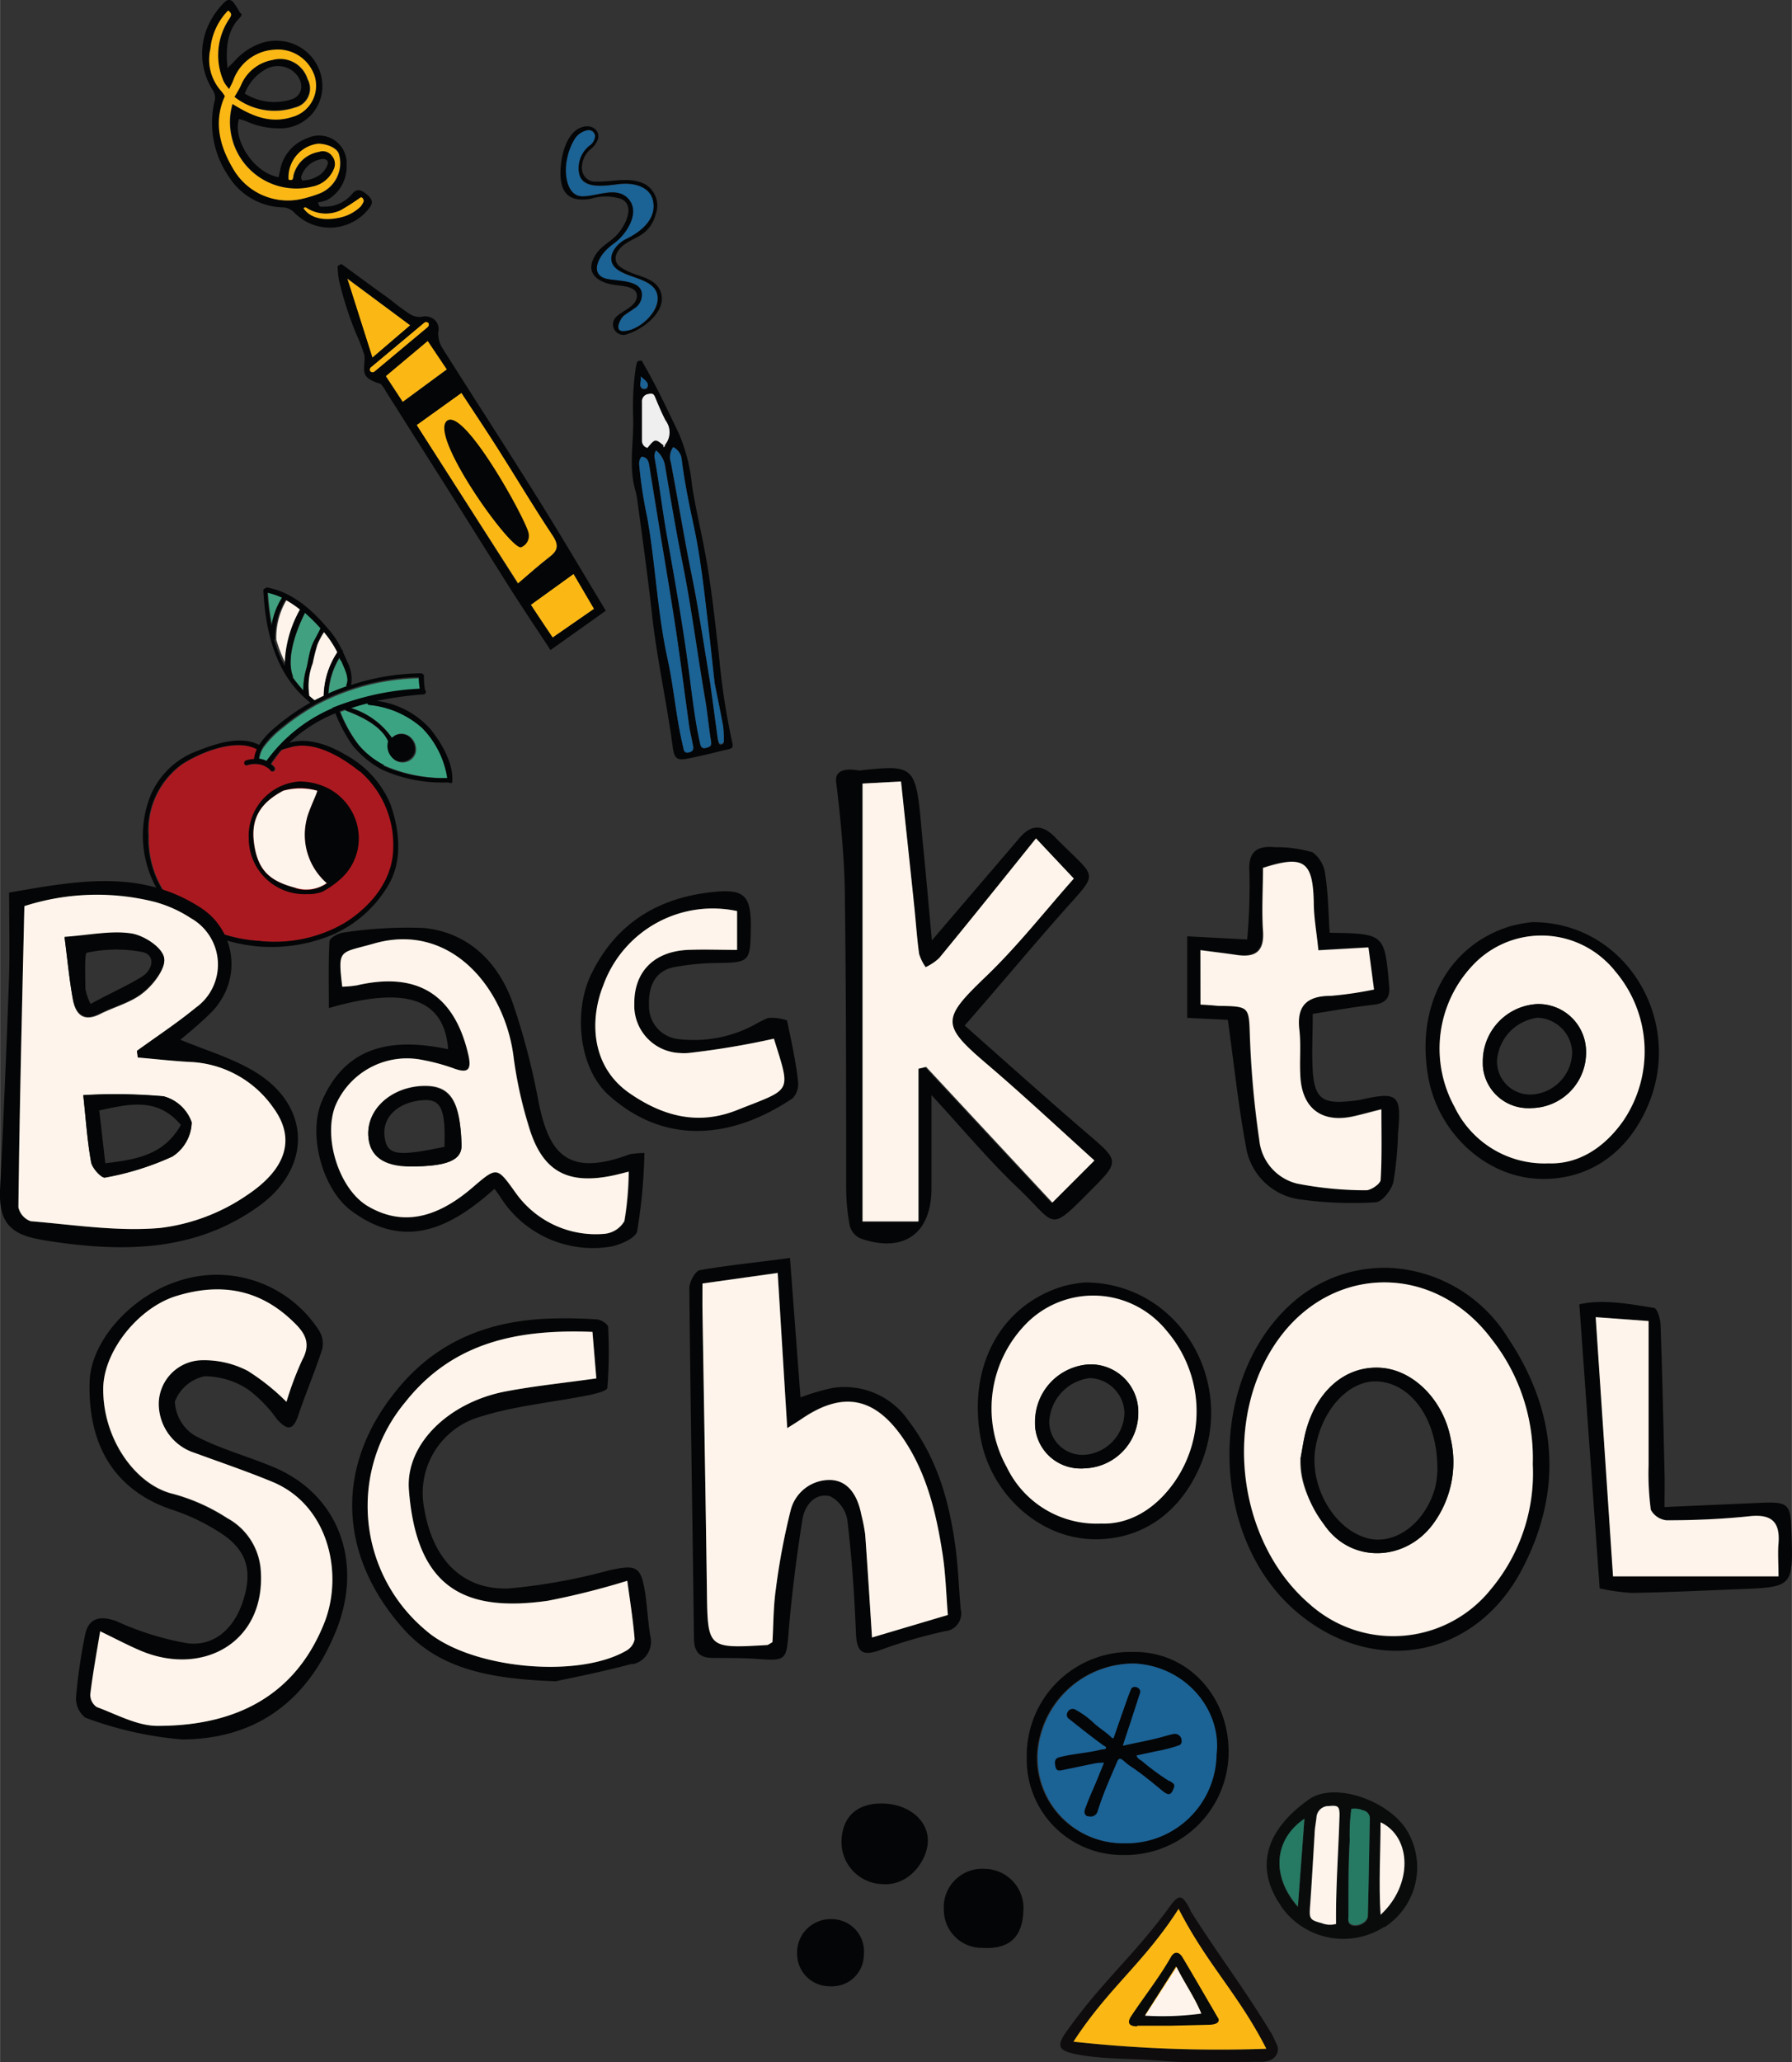
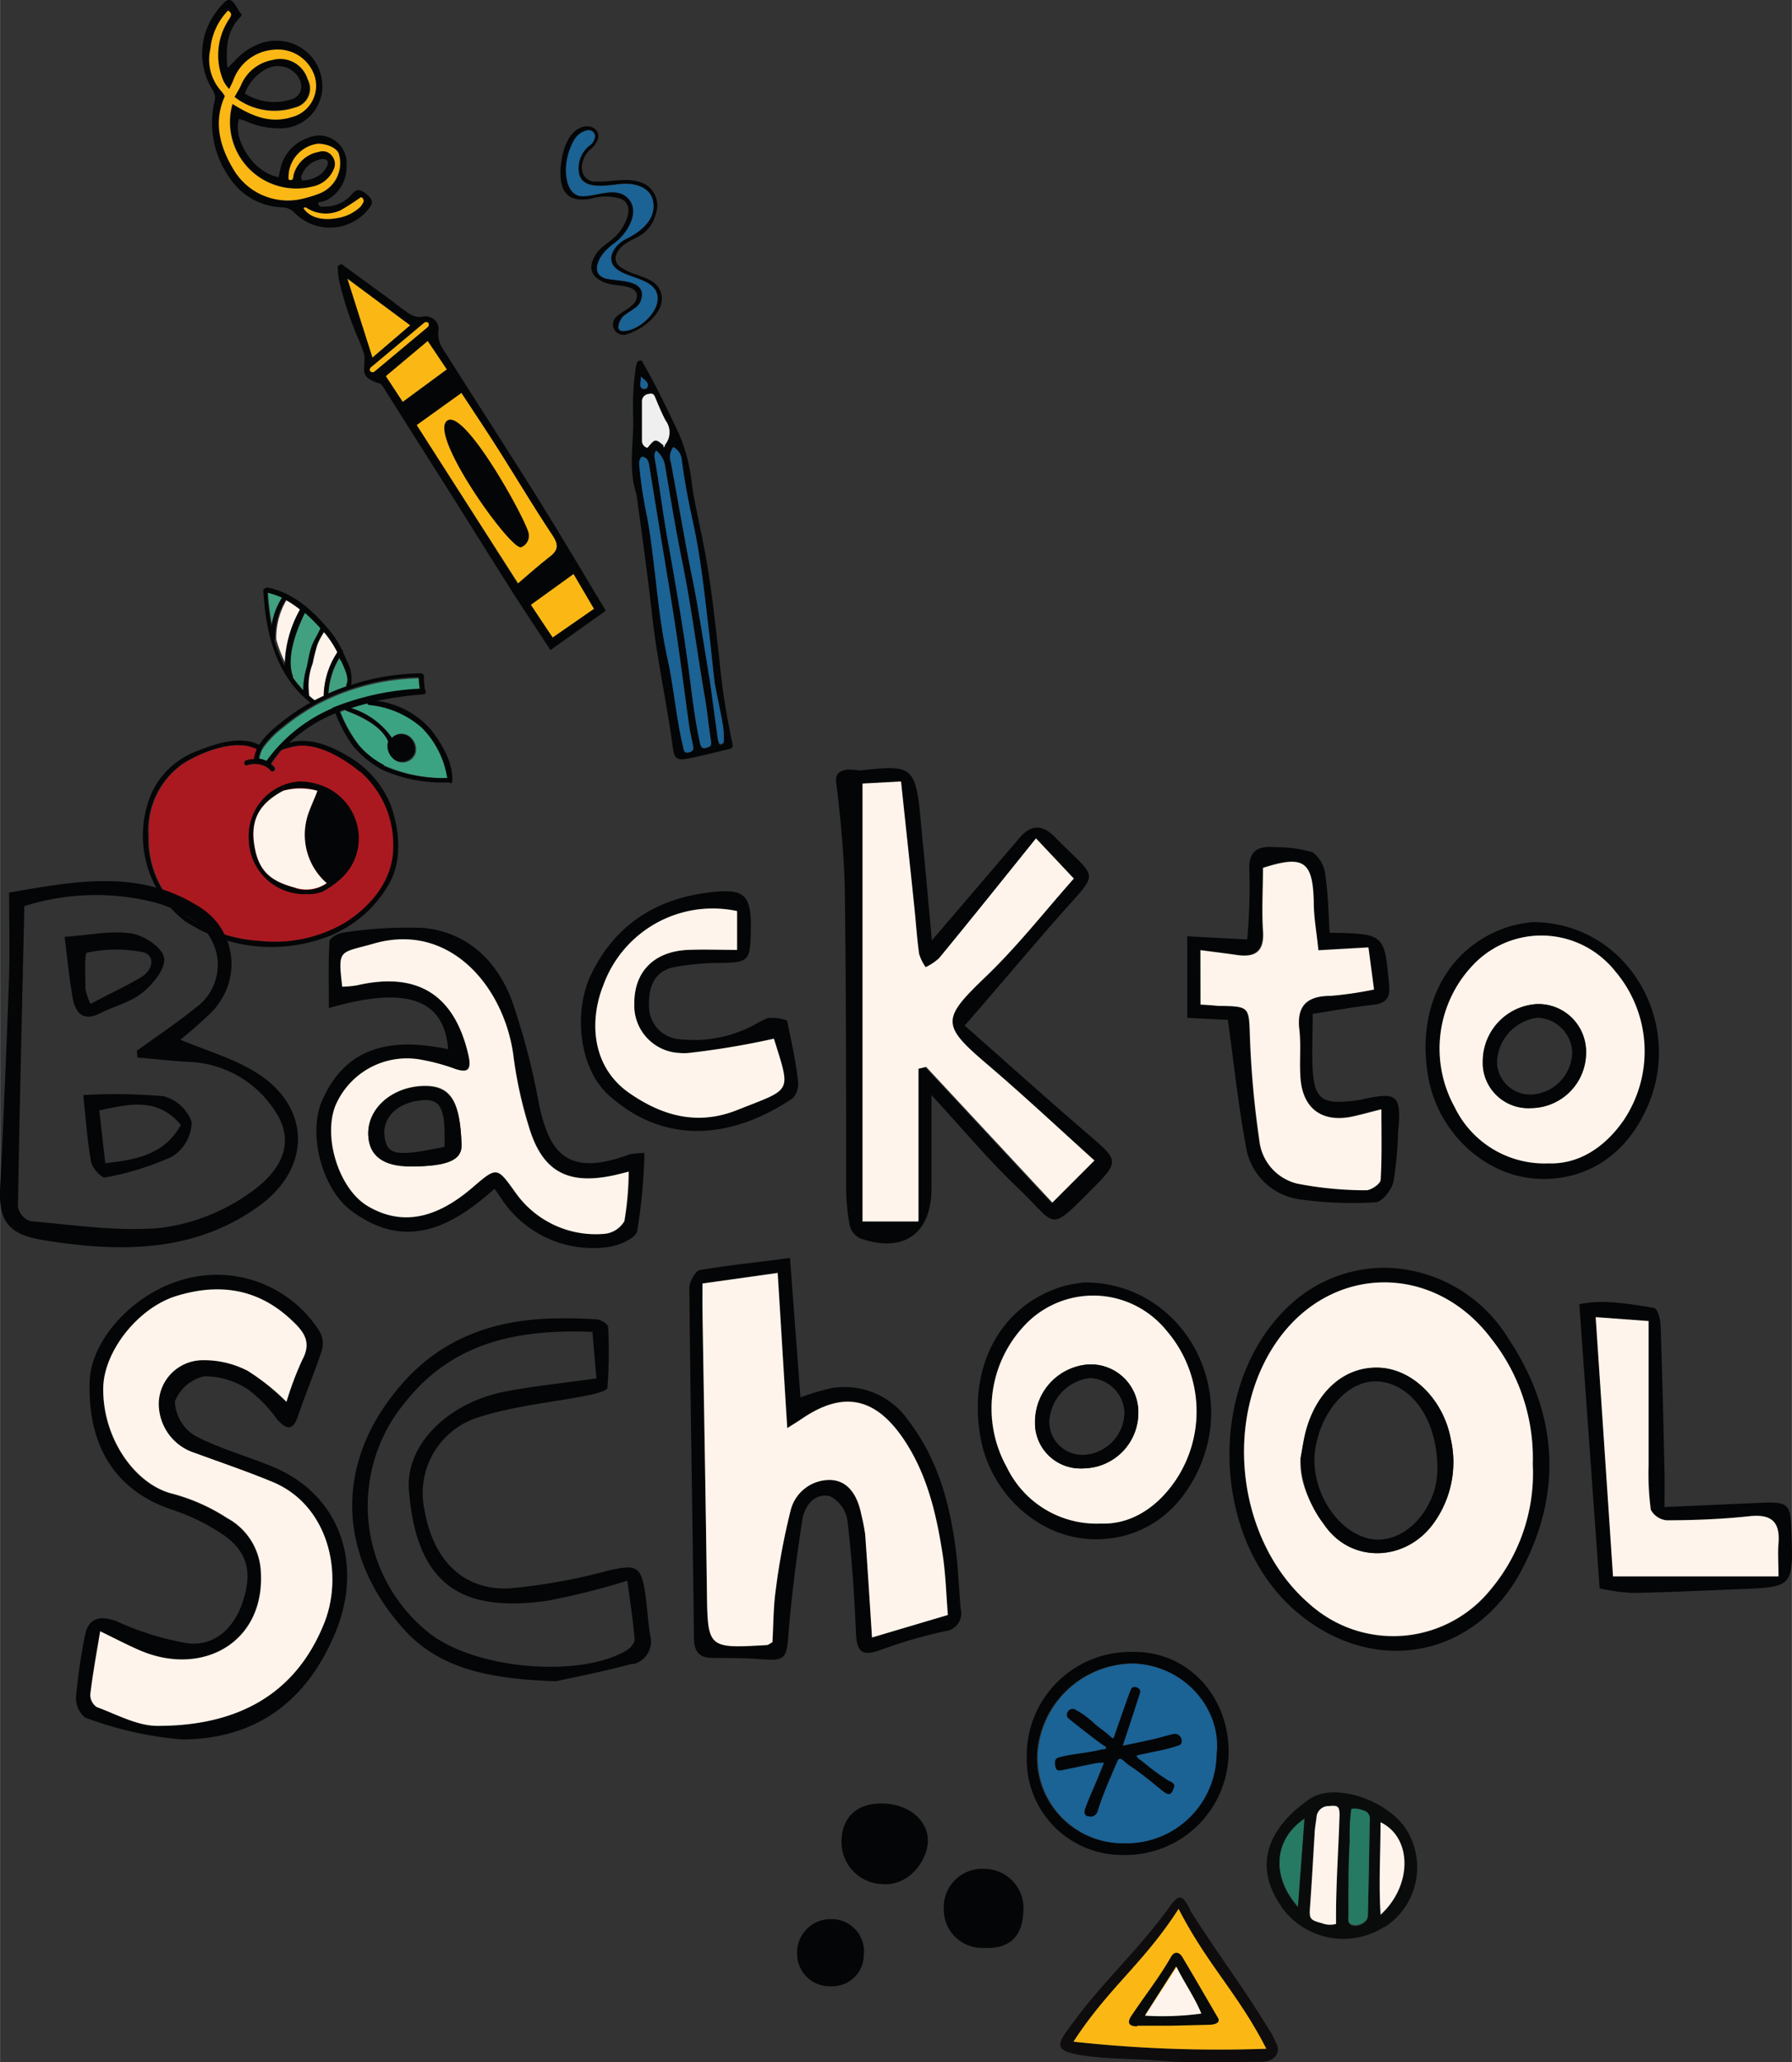
<svg xmlns="http://www.w3.org/2000/svg" width="60.1mm" height="69.15mm" viewBox="0 0 170.36 196.03">
  <rect x="0" y="0" width="170.36" height="196.03" fill="#333333" stroke="none" />
  <defs>
    <style>.cls-1{fill:#40a07f;}.cls-1,.cls-14,.cls-15,.cls-2,.cls-3,.cls-4,.cls-5,.cls-8{fill-rule:evenodd;}.cls-2,.cls-7{fill:#fef4eb;}.cls-3{fill:#ab1920;}.cls-4{fill:#3ca382;}.cls-5,.cls-6{fill:#040506;}.cls-8{fill:#1b6295;}.cls-9{fill:#0a0c0c;}.cls-10{fill:#267962;}.cls-11{fill:#0e0c0d;}.cls-12,.cls-15{fill:#fbb815;}.cls-13{fill:#080909;}.cls-14{fill:#efefef;}</style>
  </defs>
  <g id="Layer_2" data-name="Layer 2">
    <g id="Layer_1-2" data-name="Layer 1">
      <g id="Group_430" data-name="Group 430">
        <g id="Group_410" data-name="Group 410">
          <g id="Group_408" data-name="Group 408">
            <g id="Group_407" data-name="Group 407">
              <path id="Path_552" data-name="Path 552" class="cls-1" d="M32.44,62.81c0-.1-.09-.2-.14-.31a7.26,7.26,0,0,0-1.06,3.42c.57-.25,1.16-.48,1.75-.69A.18.18,0,0,1,33,65C33.21,64.35,32.68,63.44,32.44,62.81Z" />
              <path id="Path_553" data-name="Path 553" class="cls-1" d="M29,58.25c-.82,1.62-1.79,4.24-1.16,6a.17.17,0,0,1,0,.14,9.84,9.84,0,0,0,1,1.22,7.15,7.15,0,0,1,.32-2.2c.14-.63.24-1.28.44-1.89s.61-1.18.87-1.81A17.11,17.11,0,0,0,29,58.25Z" />
              <path id="Path_554" data-name="Path 554" class="cls-2" d="M30.18,61.26a18,18,0,0,0-.45,1.79,6.11,6.11,0,0,0-.34,3,.2.2,0,0,1,0,.11l.5.41s0,0,0,0c.29-.16.58-.3.87-.43A7.75,7.75,0,0,1,32.07,62a9.69,9.69,0,0,0-1.27-1.9A7.37,7.37,0,0,0,30.18,61.26Z" />
              <path id="Path_555" data-name="Path 555" class="cls-3" d="M34.25,73.32c-1.71-1.38-4.43-3-6.72-2.25a4.71,4.71,0,0,0-.73.22,12.13,12.13,0,0,0-1,1.34,1.83,1.83,0,0,1,.32.3c.19.23-.14.56-.33.33a1.51,1.51,0,0,0-.38-.33.22.22,0,0,1-.13-.08,2.28,2.28,0,0,0-1.72-.11c-.29.1-.4-.34-.13-.44a2.29,2.29,0,0,1,.78-.14,2.92,2.92,0,0,1,.26-.93c-2-1.09-5.39.3-7.1,1.4a7.73,7.73,0,0,0-3.21,6.84,9.37,9.37,0,0,0,3.06,7.2,13.54,13.54,0,0,0,7.43,2.77,13.2,13.2,0,0,0,8.11-1.67c2.54-1.57,4.73-4.1,4.69-7.24A9.25,9.25,0,0,0,34.25,73.32Z" />
              <path id="Path_556" data-name="Path 556" class="cls-4" d="M35.12,67a.17.17,0,0,1-.17-.15q-.78.19-1.56.45a7.41,7.41,0,0,1,3.88,2.83A1,1,0,0,1,37.4,70a1.15,1.15,0,0,1,.47-.23,1.3,1.3,0,0,1,1,.18,1.55,1.55,0,0,1,.66,1.59,1.3,1.3,0,0,1-1.61.89.92.92,0,0,1-.23-.09,1.58,1.58,0,0,1-.7-1.79v0c-.7-1.49-2.59-2.41-4-2.94a.22.22,0,0,1-.12-.11c-.17.06-.34.11-.5.18a13,13,0,0,0,1.77,3.17,8,8,0,0,0,2.45,1.94,14.28,14.28,0,0,0,6,1.16,8.6,8.6,0,0,0-2.42-4.79A8.89,8.89,0,0,0,35.12,67Z" />
              <path id="Path_557" data-name="Path 557" class="cls-4" d="M25.37,72.4a15,15,0,0,1,6.26-5,25.23,25.23,0,0,1,8.31-1.82,8,8,0,0,1-.1-1.1,21.75,21.75,0,0,0-9.61,2.46,21.82,21.82,0,0,0-3.4,2.3,9.27,9.27,0,0,0-1.68,1.69,2.52,2.52,0,0,0-.4.76,5.23,5.23,0,0,0-.12.54A2.33,2.33,0,0,1,25.37,72.4Z" />
              <path id="Path_558" data-name="Path 558" class="cls-1" d="M26.84,56.81a7.05,7.05,0,0,0-1.36-.47,23.48,23.48,0,0,0,.39,3.13A7.05,7.05,0,0,1,26.84,56.81Z" />
              <path id="Path_559" data-name="Path 559" class="cls-2" d="M27.26,57a7,7,0,0,0-1,3.66.19.19,0,0,1,0,.12,12.64,12.64,0,0,0,1,2.51,11.14,11.14,0,0,1,1.45-5.37A10.57,10.57,0,0,0,27.26,57Z" />
            </g>
            <path id="Path_560" data-name="Path 560" class="cls-5" d="M40.92,69.31a8.2,8.2,0,0,0-5.11-2.69A35.35,35.35,0,0,1,40.26,66a.23.23,0,0,0,.22-.26.19.19,0,0,0-.08-.16,7.23,7.23,0,0,1-.1-1.31.19.19,0,0,0-.1-.19A.23.23,0,0,0,40,64a21.93,21.93,0,0,0-6.62,1.11A3.57,3.57,0,0,0,33,62.89c-.12-.3-.26-.61-.4-.91a.22.22,0,0,0-.11-.23,8.15,8.15,0,0,0-1.05-1.68c-1.56-1.9-3.5-3.74-6-4.22a.23.23,0,0,0-.23.08.2.2,0,0,0-.18.22c.22,4,1.19,8.06,4.47,10.64A21.45,21.45,0,0,0,26,69.27a6.94,6.94,0,0,0-1.37,1.54c-1.72-.93-4.15-.12-5.8.54a7.73,7.73,0,0,0-4.5,4.2,10.28,10.28,0,0,0,3.24,12,15,15,0,0,0,13.86,1.37,11.43,11.43,0,0,0,5.66-5.1c1.19-2.3.84-5.11,0-7.44a9.56,9.56,0,0,0-4.26-4.64c-1.54-.92-3.57-1.68-5.35-1.13a14.29,14.29,0,0,1,4.42-2.82s0,0,0,.06a14.6,14.6,0,0,0,1.61,3,9.39,9.39,0,0,0,2.79,2.3,13.83,13.83,0,0,0,6.28,1.22l.08,0a.23.23,0,0,0,.33,0,.21.21,0,0,0,0-.12C43.12,72.54,41.92,70.54,40.92,69.31Zm-8.48-6.5c.24.63.77,1.54.51,2.21a.19.19,0,0,0,0,.21c-.6.21-1.19.44-1.75.69a7,7,0,0,1,1.06-3.42c0,.11.09.21.13.31Zm-7-6.47a7.05,7.05,0,0,1,1.36.47,7,7,0,0,0-1,2.66,23.48,23.48,0,0,1-.39-3.13Zm.7,4.45a.16.16,0,0,0,0-.12,6.93,6.93,0,0,1,1-3.65,9.65,9.65,0,0,1,1.37.92,11.14,11.14,0,0,0-1.45,5.37,12.64,12.64,0,0,1-1-2.51Zm2.67,4.82a10.09,10.09,0,0,1-1-1.23.15.15,0,0,0,0-.13c-.63-1.76.34-4.38,1.17-6a17.11,17.11,0,0,1,1.48,1.47c-.26.63-.65,1.15-.87,1.81s-.29,1.26-.43,1.89a7.47,7.47,0,0,0-.33,2.2Zm.55.52a.25.25,0,0,0,0-.12,6.09,6.09,0,0,1,.34-3,18,18,0,0,1,.45-1.79,6.69,6.69,0,0,1,.63-1.18A10.11,10.11,0,0,1,32.07,62a7.66,7.66,0,0,0-1.28,4.15l-.88.43s0,0,0,0l-.5-.42Zm4.85,7.19a9.23,9.23,0,0,1,3.17,7.2c0,3.14-2.14,5.67-4.68,7.24a13.23,13.23,0,0,1-8.12,1.67,13.57,13.57,0,0,1-7.43-2.77,9.37,9.37,0,0,1-3.06-7.2,7.75,7.75,0,0,1,3.22-6.84c1.71-1.1,5.07-2.49,7.1-1.4a3,3,0,0,0-.27.93,2.23,2.23,0,0,0-.77.14c-.28.1-.16.55.12.44a2.28,2.28,0,0,1,1.72.11.26.26,0,0,0,.13.08,1.55,1.55,0,0,1,.39.33c.18.24.51-.1.32-.32a1.57,1.57,0,0,0-.32-.31,11.07,11.07,0,0,1,1-1.33,4.4,4.4,0,0,1,.73-.22c2.28-.78,5,.87,6.71,2.25Zm-2.62-6a15,15,0,0,0-6.26,5,2.68,2.68,0,0,0-.73-.22,2.53,2.53,0,0,1,.12-.53,2.29,2.29,0,0,1,.39-.76,9,9,0,0,1,1.68-1.69,22.3,22.3,0,0,1,3.4-2.3,21.75,21.75,0,0,1,9.61-2.46,8.18,8.18,0,0,0,.1,1.1,25.28,25.28,0,0,0-8.31,1.82Zm4.9,5.39a8,8,0,0,1-2.45-1.94,13,13,0,0,1-1.77-3.17c.16-.07.33-.12.5-.18a.22.22,0,0,0,.12.11c1.45.53,3.35,1.45,4,2.94v0a1.58,1.58,0,0,0,.7,1.79,1.31,1.31,0,0,0,1.75-.57,1.09,1.09,0,0,0,.09-.23A1.55,1.55,0,0,0,38.84,70a1.3,1.3,0,0,0-1-.18,1.15,1.15,0,0,0-.47.23,1,1,0,0,0-.13.09,7.41,7.41,0,0,0-3.88-2.83q.78-.26,1.56-.45a.17.17,0,0,0,.17.15,8.89,8.89,0,0,1,5,2.16,8.66,8.66,0,0,1,2.42,4.79,14.17,14.17,0,0,1-6.06-1.16Z" />
          </g>
          <g id="Group_409" data-name="Group 409">
            <path id="Path_561" data-name="Path 561" class="cls-6" d="M34,78.64A5.41,5.41,0,0,0,31.32,75a6.11,6.11,0,0,0-2.87-.72,5.19,5.19,0,0,0-4.8,5.57s0,.09,0,.14a5.31,5.31,0,0,0,5.59,5l.3,0a4,4,0,0,0,1.09-.22,8.58,8.58,0,0,0,1.82-1.29A5.16,5.16,0,0,0,34,78.65m-5.92,5.74c-2.42-.64-3.6-1.61-3.95-4.31-.32-2.52.86-3.89,2.79-4.92a5.28,5.28,0,0,1,3.22,0c.1,0-.83,1.89-1,2.71a6.13,6.13,0,0,0,1.92,6.09,3.38,3.38,0,0,1-3,.47" />
            <path id="Path_562" data-name="Path 562" class="cls-7" d="M31.09,83.92a3.41,3.41,0,0,1-3,.47c-2.42-.64-3.6-1.62-3.95-4.31-.32-2.52.86-3.89,2.79-4.92a6.28,6.28,0,0,1,3.22,0c.06.1-.83,1.89-1,2.71a6.11,6.11,0,0,0,1.92,6.09" />
          </g>
        </g>
        <g id="Group_411" data-name="Group 411">
          <path id="Path_563" data-name="Path 563" class="cls-5" d="M52.83,159.81c-6.31-.22-11.06-1.18-14.45-4.95-6.28-7-6.74-15.83-.14-23.35,3.61-4.12,8.28-5.9,13.63-6.16a43.42,43.42,0,0,1,4.84.06c.4,0,1.08.45,1.1.72a44.58,44.58,0,0,1-.07,5.78c0,.29-1.12.57-1.76.7-3.47.7-7,1-10.41,2.08a7.54,7.54,0,0,0-5.24,8.72c.79,4.76,3.58,7.73,8,7.58a54.92,54.92,0,0,0,9.6-1.73c2.61-.57,3-.38,3.41,2.2.19,1.34.26,2.69.47,4a2.2,2.2,0,0,1-1.54,2.7l-.22,0C57.19,158.93,54.35,159.48,52.83,159.81Zm3.49-33.21c-7-.27-13.22.91-17.79,6.67a15.41,15.41,0,0,0,1.92,21.67c4.15,3.66,14.44,4.68,19.11,1.94.36-.21.8-.73.77-1.07-.15-1.83-.44-3.65-.69-5.56a70.23,70.23,0,0,1-7.56,1.9c-7.91,1.12-12.49-1.19-13.21-10.53-.34-4.38,3.84-8.37,9.3-9.38,2.77-.52,5.58-.8,8.53-1.22-.13-1.46-.25-2.87-.38-4.42Z" />
-           <path id="Path_564" data-name="Path 564" class="cls-2" d="M56.32,126.6c.13,1.55.25,3,.37,4.42-2.94.42-5.76.7-8.52,1.22-5.46,1-9.64,5-9.3,9.38.72,9.35,5.3,11.66,13.2,10.54a72.67,72.67,0,0,0,7.56-1.9c.26,1.9.55,3.72.7,5.55a1.59,1.59,0,0,1-.77,1.08c-4.68,2.73-15,1.71-19.12-1.95a15.4,15.4,0,0,1-1.91-21.67C43.09,127.51,49.32,126.33,56.32,126.6Z" />
        </g>
        <g id="Group_412" data-name="Group 412">
          <path id="Path_565" data-name="Path 565" class="cls-5" d="M132.18,120.52a14,14,0,0,1,11.18,6.65c4.68,7,5.28,14.5,1.34,22-4.5,8.59-14.34,10.25-21.62,3.88-8-7-8.31-21.57-.6-28.86A13.2,13.2,0,0,1,132.18,120.52Zm13.54,18.65a18.26,18.26,0,0,0-3.94-11.89c-5.38-7.18-15-7.17-20.22,0-5.41,7.45-4,19.32,3,25.27a11.89,11.89,0,0,0,16.8-1l.35-.42A17.18,17.18,0,0,0,145.72,139.17Z" />
          <path id="Path_566" data-name="Path 566" class="cls-2" d="M145.72,139.17a17.18,17.18,0,0,1-4,11.91A11.9,11.9,0,0,1,125,152.89a4.82,4.82,0,0,1-.43-.36c-7-5.95-8.41-17.82-3-25.27,5.19-7.15,14.84-7.16,20.22,0A18.26,18.26,0,0,1,145.72,139.17Zm-22.07-.59c-.18,2.37,1,4.55,2.25,6.35,2.53,3.7,7.71,3.53,10.37-.11a9.91,9.91,0,0,0,1.64-8.1c-.7-3.66-3.56-6.57-6.77-6.72s-5.88,2.1-6.95,5.87C123.94,136.75,123.83,137.67,123.65,138.58Z" />
          <path id="Path_567" data-name="Path 567" class="cls-5" d="M123.65,138.58c.17-.9.29-1.82.54-2.7,1.07-3.77,3.75-6,6.94-5.87s6.08,3.06,6.78,6.71a9.9,9.9,0,0,1-1.64,8.1c-2.66,3.65-7.84,3.82-10.37.12A10.63,10.63,0,0,1,123.65,138.58Zm13,1c0-4.71-2.5-8.07-5.65-8.27-2.68-.17-5.28,2.58-5.93,6.25s1.76,7.86,5,8.67c2.57.64,5.4-1.43,6.35-4.76a8.58,8.58,0,0,0,.24-1.89Z" />
        </g>
        <g id="Group_413" data-name="Group 413">
          <path id="Path_568" data-name="Path 568" class="cls-5" d="M.86,84.84c6.36-1.09,12.53-2.31,18.3,1.5a6.36,6.36,0,0,1,1.77,8.83,6.09,6.09,0,0,1-.79,1c-1,1-2.19,2-3,2.66,2.39,1,5,1.75,7.21,3.12,5.22,3.25,5.27,9.06.29,12.67s-10.56,4.3-16.45,3.78c-1.55-.14-3.11-.34-4.65-.63C.74,117.21-.13,115.9,0,113q.48-9.7.83-19.43C.94,90.75.86,87.9.86,84.84Zm1.45,1.29c-.22,9.62-.46,19.12-.61,28.62a1.83,1.83,0,0,0,1.18,1.33c4.1.34,8.26,1,12.32.64a18.59,18.59,0,0,0,8.23-3.11c3.79-2.52,4.61-5.4,2.54-8.26A10.16,10.16,0,0,0,18,100.94c-1.65-.09-3.29-.28-4.93-.42L13,99.88c1.87-1.36,3.81-2.64,5.6-4.1a5,5,0,0,0,1.15-7,5,5,0,0,0-1.61-1.45,11.93,11.93,0,0,0-3.47-1.56A22.52,22.52,0,0,0,2.31,86.13Z" />
-           <path id="Path_569" data-name="Path 569" class="cls-2" d="M2.31,86.13a22.52,22.52,0,0,1,12.37-.41,12,12,0,0,1,3.47,1.56,5.06,5.06,0,0,1,1.91,6.89,5,5,0,0,1-1.45,1.61c-1.79,1.47-3.73,2.74-5.6,4.1,0,.21.06.43.08.64,1.65.14,3.29.33,4.93.42a10.17,10.17,0,0,1,8,4.41c2.07,2.86,1.25,5.74-2.55,8.26a18.5,18.5,0,0,1-8.23,3.11c-4.06.36-8.21-.3-12.32-.64a1.81,1.81,0,0,1-1.17-1.33C1.85,105.25,2.09,95.75,2.31,86.13Zm5.6,18c.25,2.32.38,4.35.74,6.35.1.58,1,1.54,1.33,1.46a26.53,26.53,0,0,0,6.4-2,4,4,0,0,0,1.84-3.24,3.91,3.91,0,0,0-2.69-2.48,52.38,52.38,0,0,0-7.62-.11Zm-1.78-15c.29,2.25.46,4.08.79,5.88.26,1.41,1,2.18,2.58,1.39,1.38-.7,3-1.1,4.15-2.06,1-.79,2.16-2.39,1.93-3.29s-1.95-2.08-3.15-2.25c-1.89-.28-3.89.16-6.3.33Z" />
          <path id="Path_570" data-name="Path 570" class="cls-5" d="M7.91,104.09a52.53,52.53,0,0,1,7.63.11,3.88,3.88,0,0,1,2.68,2.48,4,4,0,0,1-1.83,3.24,26.53,26.53,0,0,1-6.4,2c-.34.08-1.22-.89-1.33-1.46C8.29,108.44,8.16,106.41,7.91,104.09ZM10,110.57c2.93-.34,5.58-.78,7.19-3.64-2.22-2.65-4.9-2-7.76-1.38.18,1.59.36,3.12.57,5Z" />
          <path id="Path_571" data-name="Path 571" class="cls-5" d="M6.13,89.05c2.41-.17,4.41-.61,6.31-.33,1.19.17,2.89,1.26,3.14,2.25s-1,2.5-1.93,3.29c-1.16,1-2.77,1.36-4.15,2.06-1.57.8-2.32,0-2.58-1.39C6.59,93.13,6.42,91.3,6.13,89.05ZM8.6,95.43c1.82-1,3.43-1.69,4.91-2.61,1-.64,1.3-2,.06-2.32a13.24,13.24,0,0,0-5.32.06c-.24,0-.14,2.23-.14,3.43A6.12,6.12,0,0,0,8.6,95.43Z" />
        </g>
        <g id="Group_414" data-name="Group 414">
          <path id="Path_572" data-name="Path 572" class="cls-5" d="M61.26,109.6a51.32,51.32,0,0,1-.69,7.43c-.16.71-1.86,1.43-2.9,1.52a10.4,10.4,0,0,1-10-4.6A11.4,11.4,0,0,0,47,113c-4.07,3.66-8.43,5.9-13.55,2.13-2.78-2-4.23-7.27-2.85-10.47,2.34-5.41,6.87-6,12-4.93-.37-4.76-3.93-6.06-11.34-3.91,0-2.21-.06-4.28.06-6.34,0-.32.85-.79,1.34-.84a40.06,40.06,0,0,1,7.66-.43c4.22.44,7,3.24,8.38,7a67.11,67.11,0,0,1,2.52,9.65c.93,4.4,2.45,7.19,8.63,4.86A8.23,8.23,0,0,1,61.26,109.6ZM32.53,93.79a10.71,10.71,0,0,0,1.38-.12c5.72-1.35,9.24.85,10.58,6.54.36,1.52,0,1.87-1.47,1.31a19.08,19.08,0,0,0-2.88-.76,7.39,7.39,0,0,0-8.31,4.43c-1.14,3.09.44,7.89,3.12,9.47,3.16,1.86,6.4,1.29,9.92-1.75,2.36-2,2.34-2,4.11.45a9.37,9.37,0,0,0,8.53,3.92,2.47,2.47,0,0,0,1.89-1.22,30.75,30.75,0,0,0,.42-4.7c-.6.15-1.06.28-1.53.38-4.41.91-6.79-.45-8-4.75a40.41,40.41,0,0,1-1.45-6.43c-.78-6.62-6-13-13.29-10.86-3.26.93-3.41.44-3,4.09Z" />
          <path id="Path_573" data-name="Path 573" class="cls-2" d="M32.53,93.79c-.43-3.66-.29-3.16,3-4.1,7.3-2.1,12.51,4.24,13.3,10.86A39.66,39.66,0,0,0,50.24,107c1.26,4.3,3.64,5.65,8,4.74.47-.1.93-.22,1.52-.37a29.63,29.63,0,0,1-.41,4.7,2.45,2.45,0,0,1-1.9,1.21A9.33,9.33,0,0,1,49,113.35c-1.77-2.47-1.75-2.48-4.12-.44-3.51,3-6.75,3.6-9.91,1.74-2.68-1.57-4.26-6.38-3.12-9.47a7.39,7.39,0,0,1,8.31-4.43,19.11,19.11,0,0,1,2.88.77c1.45.55,1.83.21,1.47-1.32q-2-8.53-10.59-6.54A10.42,10.42,0,0,1,32.53,93.79ZM39,110.87c3.55,0,4.93-.6,4.88-2.09-.14-4.18-1.06-5.61-3.57-5.57-3,.06-5.38,2.11-5.3,4.62.06,2,1.43,3,4,3Z" />
          <path id="Path_574" data-name="Path 574" class="cls-5" d="M39,110.88c-2.56,0-3.93-1-4-3-.08-2.51,2.28-4.57,5.31-4.62,2.5,0,3.42,1.39,3.56,5.56C43.93,110.28,42.54,110.87,39,110.88ZM42.25,109c.12-3.58-.33-4.53-2-4.43-2.37.15-3.93,1.59-3.7,3.44s1.2,1.93,5.72,1Z" />
        </g>
        <g id="Group_415" data-name="Group 415">
          <path id="Path_575" data-name="Path 575" class="cls-5" d="M74.82,97A4.18,4.18,0,0,0,73,96.77c-.31.13-.61.27-.89.42a12.16,12.16,0,0,1-7.6,1.58,3.12,3.12,0,0,1-2.81-3.22c-.07-1.64.47-3.33,2.55-3.65a24.13,24.13,0,0,1,3.59-.36c3.49-.05,3.49,0,3.54-3.53,0-2.79-.6-3.48-3.28-3.25-5.46.47-9.64,3-12,8.06-1.58,3.49-1.05,8.78,1.8,11.31,5.6,5,12.09,3.88,17.46.26a2,2,0,0,0,.5-1.65C75.66,100.92,75.26,99.1,74.82,97Zm-4.73,8.48C66.32,107,63,106,59.84,103.88c-3.8-2.63-3.72-7.18-2.5-10.21A11.08,11.08,0,0,1,70.08,86.6v3.69c-1.58,0-3.12-.06-4.66,0-3.24.14-5.13,2.07-5.12,5.1a4.52,4.52,0,0,0,4.31,4.7,4.73,4.73,0,0,0,.84,0,77.45,77.45,0,0,0,8.13-1.36C75.22,104,75.31,103.4,70.09,105.49Z" />
          <path id="Path_576" data-name="Path 576" class="cls-2" d="M70.07,86.6v3.69c-1.57,0-3.12-.06-4.66,0-3.23.14-5.13,2.07-5.11,5.1a4.51,4.51,0,0,0,4.31,4.7,4.73,4.73,0,0,0,.84,0,76.84,76.84,0,0,0,8.12-1.36c1.64,5.25,1.74,4.7-3.48,6.78-3.78,1.51-7.13.56-10.25-1.6-3.8-2.64-3.72-7.18-2.5-10.22A11.06,11.06,0,0,1,70.07,86.6Z" />
        </g>
        <g id="Group_416" data-name="Group 416">
          <path id="Path_577" data-name="Path 577" class="cls-5" d="M88.59,89.39l8.34-9.75c1.15-1.35,2.24-1.25,3.43,0,4,4.08,4.25,3,.51,7.23-3.05,3.46-6,7-9.16,10.61,4.06,3.59,8,7.13,12,10.56,2.63,2.25,2.66,2.43.17,4.93-4.3,4.32-3.33,3.53-7.16-.1-2.73-2.59-5.15-5.51-8.17-8.78,0,3.37,0,6.12,0,8.86,0,4.34-2.66,6.2-6.77,4.76a1.85,1.85,0,0,1-1-1.22,20,20,0,0,1-.34-3.62c0-9.17,0-18.34-.12-27.51,0-3.28-.42-7.79-.83-11-.21-1.69,2.11-1.11,2.18-1.12,5.42-.57,5.41-.57,6,6.31C88,82.71,88.27,85.94,88.59,89.39Zm9.9-9.7c-3.18,4-6.17,7.69-9.19,11.39a5.23,5.23,0,0,1-1.28.86,4.34,4.34,0,0,1-.66-1.26c-.22-1.55-.32-3.12-.48-4.68-.4-3.88-.82-7.76-1.24-11.72l-3.66.2v41.66h5.25V101.62l.73-.17,12,12.9,4-4c-3.37-3-6.74-6.2-10.26-9.2-4.33-3.68-4.25-4.28-.08-8.26,3-2.89,5.62-6.23,8.38-9.33Z" />
          <path id="Path_578" data-name="Path 578" class="cls-2" d="M98.49,79.69l3.6,3.82c-2.76,3.11-5.36,6.44-8.38,9.33-4.17,4-4.25,4.58.08,8.27,3.52,3,6.89,6.16,10.26,9.2l-4,4-12-12.9-.73.17v14.52H82V74.48l3.66-.2c.42,4,.84,7.84,1.24,11.72.17,1.55.26,3.12.48,4.67A4.22,4.22,0,0,0,88,91.93a5,5,0,0,0,1.28-.86C92.32,87.38,95.3,83.65,98.49,79.69Z" />
        </g>
        <g id="Group_417" data-name="Group 417">
          <path id="Path_579" data-name="Path 579" class="cls-5" d="M116.73,96.94l-3.86-.19V89l5.7.3a56.87,56.87,0,0,0,.21-6.4c-.14-2,.75-2.53,2.46-2.37a11.91,11.91,0,0,1,3.56.49A3.06,3.06,0,0,1,126,83.22c.28,1.8.29,3.64.41,5.44,5.24.09,5.23.09,5.66,5.12.1,1.22-.48,1.62-1.6,1.74-1.88.21-3.74.55-5.67.85,0,2-.1,3.7,0,5.4.17,2.61.93,3.18,3.51,2.9a9.48,9.48,0,0,0,1.07-.14c3.52-.8,3.88-.47,3.53,3.16a33.1,33.1,0,0,1-.44,4.66c-.18.77-1.06,1.89-1.69,1.93a35.84,35.84,0,0,1-7-.25,6,6,0,0,1-5.34-5.12C117.71,105,117.31,101.09,116.73,96.94Zm-2.6-1.45c.64,0,1.12.07,1.61.08,3.1.05,2.94.05,3.05,3.05a90.42,90.42,0,0,0,.89,9.73,4.74,4.74,0,0,0,3.6,4.12,34.29,34.29,0,0,0,6.55.63c.47,0,1.36-.6,1.38-1,.13-2.17.07-4.36.07-6.69-1,.25-1.82.48-2.63.66-3,.68-4.89-.69-5.07-3.74-.09-1.5.07-3-.1-4.5-.27-2.36.84-3.16,3-3.21a35.85,35.85,0,0,0,4.1-.6c-.19-1.39-.36-2.68-.54-4l-4.75.27c-.16-1.65-.4-3.12-.44-4.59-.09-3.87-.94-4.49-4.82-3.24,0,2-.1,4,0,6s-.78,2.54-2.55,2.27c-1.09-.16-2.19-.29-3.4-.45Z" />
          <path id="Path_580" data-name="Path 580" class="cls-2" d="M114.13,95.49V90.32c1.21.16,2.31.29,3.4.45,1.77.27,2.69-.26,2.55-2.27s0-4,0-6c3.88-1.25,4.73-.63,4.82,3.24,0,1.47.28,2.93.44,4.59l4.76-.27c.17,1.27.34,2.56.53,4a35.22,35.22,0,0,1-4.1.6c-2.18,0-3.28.85-3,3.21.17,1.48,0,3,.1,4.5.18,3,2.06,4.42,5.07,3.74.81-.18,1.61-.41,2.63-.66,0,2.33.06,4.52-.07,6.69,0,.37-.91,1-1.38,1a34.29,34.29,0,0,1-6.55-.63,4.74,4.74,0,0,1-3.6-4.12,90.65,90.65,0,0,1-.89-9.73c-.1-3,0-3-3.05-3.05C115.25,95.56,114.77,95.52,114.13,95.49Z" />
        </g>
        <g id="Group_418" data-name="Group 418">
          <path id="Path_581" data-name="Path 581" class="cls-5" d="M145.7,87.65c8.9,0,14.47,9.39,10.94,17.51-2.23,5.12-6.35,7.07-10.37,6.89-5.12-.22-9.51-4.43-10.46-9.53-1.28-6.84,1.85-12.69,7.81-14.49A13.35,13.35,0,0,1,145.7,87.65Zm1.53,22.93c2.71.1,5.2-1.37,7-4a11.75,11.75,0,0,0-.73-14.27A8.94,8.94,0,0,0,141,90.85a8,8,0,0,0-1,.93,11.49,11.49,0,0,0-1.68,13.45,9.48,9.48,0,0,0,8.94,5.35Z" />
          <path id="Path_582" data-name="Path 582" class="cls-2" d="M147.23,110.58a9.48,9.48,0,0,1-8.94-5.35A11.51,11.51,0,0,1,140,91.77a8.94,8.94,0,0,1,12.63-.45,8.07,8.07,0,0,1,.93,1,11.75,11.75,0,0,1,.73,14.27C152.43,109.21,149.94,110.68,147.23,110.58Zm-1.58-5.25a5.28,5.28,0,0,0,5.13-5.4h0a4.54,4.54,0,0,0-4.59-4.49h-.08a5.46,5.46,0,0,0-5.15,5.47,4.34,4.34,0,0,0,4.23,4.42,3.54,3.54,0,0,0,.46,0Z" />
          <path id="Path_583" data-name="Path 583" class="cls-5" d="M145.65,105.32a4.32,4.32,0,0,1-4.67-3.95c0-.15,0-.3,0-.45a5.47,5.47,0,0,1,5.15-5.48,4.53,4.53,0,0,1,4.66,4.4.25.25,0,0,1,0,.08,5.26,5.26,0,0,1-5.13,5.4Zm3.82-5.32a3.42,3.42,0,0,0-3.29-3.26,4.42,4.42,0,0,0-3.86,4.14,3.15,3.15,0,0,0,3.14,3.16h.15a4.1,4.1,0,0,0,3.86-4Z" />
        </g>
        <g id="Group_419" data-name="Group 419">
          <path id="Path_584" data-name="Path 584" class="cls-5" d="M75.1,119.57c.35,4.66.67,8.9,1,13.26a20.14,20.14,0,0,1,3.05-.9,7.38,7.38,0,0,1,7.26,3.17c2.72,3.57,3.87,7.74,4.44,12.09.25,1.91.31,3.84.48,5.76A1.7,1.7,0,0,1,90.14,155l-.3.05a46.7,46.7,0,0,0-6.13,1.78c-1.79.67-2.27.15-2.34-1.64-.14-3.56-.39-7.13-.81-10.66a3.12,3.12,0,0,0-1.65-2.31c-1.46-.35-2.42.89-2.63,2.22-.55,3.5-1,7-1.3,10.56-.21,2.76-.22,2.9-2.94,2.69-1.42-.11-2.86-.08-4.3-.1-1.23,0-1.75-.56-1.77-1.85-.13-11.1-.33-22.19-.44-33.29,0-.59.56-1.64,1-1.72C69.22,120.26,72,120,75.1,119.57ZM66.78,122c0,.91,0,1.68,0,2.46.14,8.87.3,17.74.42,26.61.07,5.6,0,5.6,5.7,5.26.13,0,.25-.12.54-.26.09-1.62.07-3.34.31-5a63.68,63.68,0,0,1,1.41-7.51,3.79,3.79,0,0,1,3.84-2.9c1.73.08,2.56,1.62,2.89,3.29a16.68,16.68,0,0,1,.36,1.87c.24,3.2.43,6.4.65,9.8l7.21-2.14c-.16-2-.21-3.89-.5-5.78-.6-3.88-1.49-7.67-3.75-11-2.67-3.93-5.69-4.54-9.6-1.89-.48.33-1,.64-1.41.91-.31-4.94-.6-9.75-.91-14.75Z" />
          <path id="Path_585" data-name="Path 585" class="cls-2" d="M66.78,122,73.93,121c.31,5,.6,9.81.91,14.75.43-.27.93-.58,1.42-.91,3.91-2.65,6.93-2,9.6,1.89,2.26,3.33,3.15,7.12,3.75,11,.29,1.89.34,3.81.5,5.78l-7.21,2.14c-.22-3.4-.42-6.6-.65-9.8a16.88,16.88,0,0,0-.37-1.88c-.32-1.67-1.15-3.2-2.88-3.29a3.81,3.81,0,0,0-3.84,2.9,64.23,64.23,0,0,0-1.41,7.52c-.24,1.69-.22,3.41-.32,5-.28.15-.4.27-.53.27-5.66.33-5.63.33-5.7-5.27-.12-8.87-.28-17.73-.42-26.6C66.77,123.7,66.78,122.93,66.78,122Z" />
        </g>
        <g id="Group_420" data-name="Group 420">
          <path id="Path_586" data-name="Path 586" class="cls-5" d="M158.25,143.25l9.07-.4c2.74-.11,2.91.06,3,2.82.16,5.19.16,5.19-5.1,5.39-3.36.13-6.72.3-10.08.35a18.63,18.63,0,0,1-3.06-.43c-.64-9-1.28-17.81-1.93-27,2.15-.5,4.64-.06,7.1.34.3.05.6,1,.62,1.6.17,4.72.27,9.43.38,14.15C158.27,141,158.25,141.94,158.25,143.25Zm-1.52-17.68-5-.37c.56,8.29,1.1,16.33,1.65,24.64h15.73c0-1.3-.07-2.22,0-3.13.16-2-.64-2.82-2.74-2.59-2.62.27-5.27.36-7.9.38a1.89,1.89,0,0,1-1.5-1,26,26,0,0,1-.21-4.23c0-4.47,0-8.94,0-13.7Z" />
          <path id="Path_587" data-name="Path 587" class="cls-2" d="M156.73,125.57c0,4.76,0,9.23,0,13.7a26.14,26.14,0,0,0,.21,4.24,1.93,1.93,0,0,0,1.5,1c2.63,0,5.28-.11,7.9-.39,2.1-.22,2.9.55,2.74,2.59-.08.91,0,1.83,0,3.13H153.35L151.7,125.2Z" />
        </g>
        <g id="Group_421" data-name="Group 421">
          <path id="Path_588" data-name="Path 588" class="cls-5" d="M103.13,121.9c8.9,0,14.47,9.39,10.94,17.51-2.23,5.11-6.35,7.07-10.37,6.89-5.12-.23-9.51-4.44-10.46-9.53-1.28-6.84,1.85-12.69,7.81-14.5A12.25,12.25,0,0,1,103.13,121.9Zm1.53,22.92c2.71.1,5.2-1.37,7-4a11.75,11.75,0,0,0-.73-14.27,8.94,8.94,0,0,0-12.56-1.48,8.81,8.81,0,0,0-1,.93,11.49,11.49,0,0,0-1.68,13.45,9.48,9.48,0,0,0,8.94,5.35Z" />
          <path id="Path_589" data-name="Path 589" class="cls-2" d="M104.66,144.82a9.47,9.47,0,0,1-8.94-5.35A11.49,11.49,0,0,1,97.39,126a8.94,8.94,0,0,1,12.64-.45,8.81,8.81,0,0,1,.93,1,11.75,11.75,0,0,1,.73,14.27C109.86,143.45,107.37,144.92,104.66,144.82Zm-1.58-5.25a5.28,5.28,0,0,0,5.13-5.4h0a4.54,4.54,0,0,0-4.59-4.48h-.08a5.46,5.46,0,0,0-5.15,5.47,4.32,4.32,0,0,0,4.23,4.42,3.57,3.57,0,0,0,.46,0Z" />
          <path id="Path_590" data-name="Path 590" class="cls-5" d="M103.08,139.57a4.33,4.33,0,0,1-4.67-3.95c0-.15,0-.31,0-.46a5.46,5.46,0,0,1,5.15-5.47,4.52,4.52,0,0,1,4.66,4.39.28.28,0,0,1,0,.09,5.27,5.27,0,0,1-5.13,5.4Zm3.82-5.33a3.41,3.41,0,0,0-3.29-3.25,4.4,4.4,0,0,0-3.86,4.13,3.16,3.16,0,0,0,3.14,3.17h.16a4.1,4.1,0,0,0,3.85-4Z" />
        </g>
        <g id="Group_422" data-name="Group 422">
          <path id="Path_591" data-name="Path 591" class="cls-5" d="M8.09,163.26a2.35,2.35,0,0,1-.87-1.92,52.13,52.13,0,0,1,.84-5.83c.3-1.69,1.39-2,3-1.41a27.75,27.75,0,0,0,6.76,2.1c2.54.3,4.37-1.38,5.22-3.85.95-2.78.56-4.77-1.74-6.41a19.57,19.57,0,0,0-5.05-2.47c-5.21-1.8-7.9-5.89-7.74-12.09.1-3.92,3.93-8.09,8.22-9.54a11.56,11.56,0,0,1,13.6,4.64,2.34,2.34,0,0,1,.3,1.75c-.69,2.14-1.58,4.22-2.3,6.36-.5,1.48-1.1,1.3-2,.32a12.6,12.6,0,0,0-2.73-2.82,7.5,7.5,0,0,0-4.18-1.27,3.89,3.89,0,0,0-2.8,2.4,4,4,0,0,0,1.86,3.22c2.42,1.29,5.15,2,7.68,3.08,6.23,2.72,8.34,9.2,5.77,15.53-2.71,6.67-7.61,10.26-14.62,10.29A34.12,34.12,0,0,1,8.09,163.26Zm19.14-30a28.29,28.29,0,0,1,1.5-4c.88-1.61.13-2.61-.92-3.63-3.2-3.09-6.93-3.68-11.08-2.4-3.6,1.11-6.89,5.22-6.94,8.75-.06,4.84,3.08,9.21,6.63,10.05a18,18,0,0,1,5.14,2.3,6.1,6.1,0,0,1,3.2,4.95c.47,6.83-5.52,10.1-11.41,7.62-1.25-.53-2.45-1.17-3.86-1.85-.35,2.18-.7,4.1-.94,6a1.43,1.43,0,0,0,.62,1.2c1.9.7,3.84,1.79,5.77,1.79,6.34,0,12.86-2.07,15.91-9.92,1.8-4.62.37-11.09-5-13.29-2.41-1-4.89-1.83-7.35-2.73a4.9,4.9,0,0,1-3.43-4.81,4.19,4.19,0,0,1,3.94-4,8.81,8.81,0,0,1,4.5,1,20.6,20.6,0,0,1,3.69,2.95Z" />
          <path id="Path_592" data-name="Path 592" class="cls-2" d="M27.23,133.25a21,21,0,0,0-3.69-2.95,9,9,0,0,0-4.51-1,4.19,4.19,0,0,0-3.94,4,4.91,4.91,0,0,0,3.44,4.81c2.45.9,4.93,1.74,7.35,2.74,5.34,2.2,6.76,8.66,5,13.28-3.06,7.85-9.57,9.93-15.92,9.92-1.92,0-3.87-1.09-5.77-1.79a1.42,1.42,0,0,1-.61-1.2c.23-1.93.58-3.85.94-6,1.41.68,2.61,1.32,3.86,1.85,5.89,2.48,11.88-.79,11.41-7.62a6.12,6.12,0,0,0-3.2-5,18.06,18.06,0,0,0-5.15-2.3c-3.54-.84-6.69-5.21-6.63-10.05.05-3.53,3.34-7.64,6.94-8.75,4.15-1.28,7.88-.69,11.08,2.4,1.06,1,1.8,2,.92,3.63A30,30,0,0,0,27.23,133.25Z" />
        </g>
        <g id="Group_423" data-name="Group 423">
          <path id="Path_593" data-name="Path 593" class="cls-5" d="M84,171.43c2.48.08,4.35,1.7,4.2,3.74-.11,1.68-1.74,4.13-4.35,3.92A4,4,0,0,1,80,175C80.06,172.66,81.52,171.35,84,171.43Z" />
          <path id="Path_594" data-name="Path 594" class="cls-5" d="M97.28,181.84c-.15,2.37-1.41,3.46-3.88,3.31a3.61,3.61,0,0,1-3.67-3.57,4,4,0,0,1,0-.6,3.66,3.66,0,0,1,4-3.33h.11a3.73,3.73,0,0,1,3.45,4C97.29,181.72,97.28,181.78,97.28,181.84Z" />
          <path id="Path_595" data-name="Path 595" class="cls-5" d="M82.12,185.8a3,3,0,0,1-2.87,3,2.43,2.43,0,0,1-.47,0,3.08,3.08,0,0,1-3-3.12,2.11,2.11,0,0,1,0-.26,3.18,3.18,0,0,1,3.28-3,3.07,3.07,0,0,1,3.08,3.06A2.44,2.44,0,0,1,82.12,185.8Z" />
        </g>
        <g id="Group_424" data-name="Group 424">
          <path id="Path_596" data-name="Path 596" class="cls-5" d="M106.61,176.32a9.06,9.06,0,0,1-9-9.12c0-.12,0-.23,0-.35a9.85,9.85,0,0,1,9.86-9.83h.39c5.24,0,9.08,4.43,8.94,9.76a9.81,9.81,0,0,1-10.06,9.54Zm9-9.56c.51-4.15-2.86-8.37-7.79-8.64a9.17,9.17,0,0,0-9.24,8.64,8.12,8.12,0,0,0,7.82,8.43h.22a8.56,8.56,0,0,0,9-8.12c0-.11,0-.21,0-.32Z" />
          <path id="Path_597" data-name="Path 597" class="cls-8" d="M115.66,166.76a8.56,8.56,0,0,1-8.67,8.45h-.33a8.13,8.13,0,0,1-8-8.22c0-.07,0-.14,0-.22a9.16,9.16,0,0,1,9.24-8.64C112.79,158.39,116.17,162.61,115.66,166.76Z" />
          <path id="Path_598" data-name="Path 598" class="cls-5" d="M106.8,165.93c1.34-.31,2.63-.52,3.87-.88.29-.08.57-.16.86-.22a.65.65,0,0,1,.79.47.82.82,0,0,1,0,.35.36.36,0,0,1-.27.26,14.83,14.83,0,0,1-2.18.56l-1.82.39c.07.29.32.39.5.52a22,22,0,0,0,2.53,1.87c.08.05.19.06.25.12s.39.18.29.49c-.25.78-.49.86-1.11.36-1-.82-2-1.66-3.13-2.4-.24-.16-.45-.38-.68-.55s-.38-.09-.48.15c-.55,1.3-1.13,2.58-1.59,3.9-.1.29-.2.58-.29.87a.68.68,0,0,1-.85.45l-.09,0a.4.4,0,0,1-.28-.5.36.36,0,0,1,0-.09c.25-.7.54-1.4.84-2.08s.66-1.59,1-2.42a4.27,4.27,0,0,0-1,.09l-3,.62c-.39.08-.55,0-.62-.34-.13-.56,0-.79.38-.89,1.34-.35,2.73-.4,4.07-.75.13,0,.33,0,.36-.13s-.16-.18-.27-.26c-1.11-.8-2.17-1.65-3.24-2.5a.45.45,0,0,1-.16-.61.53.53,0,0,1,.68-.31l0,0a8.12,8.12,0,0,1,1.88,1.36c.53.47,1.14.84,1.65,1.34.1.1.17.07.22-.07.41-1.19.82-2.37,1.24-3.55.11-.31.23-.63.36-.94a.37.37,0,0,1,.48-.24l.06,0c.21.1.43.26.32.58l-.9,2.77c-.23.7-.47,1.41-.72,2.19" />
        </g>
        <g id="Group_425" data-name="Group 425">
          <path id="Path_599" data-name="Path 599" class="cls-9" d="M121.79,181.17c-2.53-3.62-1.5-7.22,2.68-10.15,2.33-1.63,7.29,0,9.18,2.8a6.77,6.77,0,0,1-2,9.35l-.07,0a7.21,7.21,0,0,1-9.81-2m5.22,1.72c0-3.44.23-6.9.33-10.37,0-.82-.16-.93-1-.84a1.14,1.14,0,0,0-1.19,1.08c-.06.55-.14,1.09-.18,1.64-.14,2.23-.25,4.47-.42,6.7-.1,1.29-.07,1.39,1.13,1.71a2.18,2.18,0,0,0,1.31.08M128.48,172a18.36,18.36,0,0,0-.16,3c-.17,2.38-.13,4.77-.12,7.15,0,.3-.11.67.27.85.58.26,1.55-.21,1.57-.82.08-3.08.13-6.15.19-9.22a.75.75,0,0,0-.62-.79,1.92,1.92,0,0,0-1.13-.14m2.78,10c3-2.78,3-7.36,0-8.79,0,2.9-.17,5.74,0,8.79m-7.87-.75c.22-2.92.42-5.6.62-8.36-2.89,2-3.18,5.43-.62,8.36" />
          <path id="Path_600" data-name="Path 600" class="cls-7" d="M127,182.88a2.1,2.1,0,0,1-1.31-.07c-1.2-.32-1.23-.42-1.13-1.71.16-2.23.28-4.47.42-6.71,0-.54.12-1.09.18-1.63a1.15,1.15,0,0,1,1.19-1.09c.82-.08,1,0,1,.85-.1,3.46-.37,6.93-.33,10.37" />
          <path id="Path_601" data-name="Path 601" class="cls-10" d="M128.47,171.94a2,2,0,0,1,1.13.14.77.77,0,0,1,.63.79c-.07,3.07-.1,6.15-.19,9.22,0,.61-1,1.09-1.57.82-.38-.17-.27-.54-.27-.84,0-2.39,0-4.78.12-7.16a18.48,18.48,0,0,1,.15-3" />
          <path id="Path_602" data-name="Path 602" class="cls-7" d="M131.25,182c-.19-3,0-5.9,0-8.79,3,1.43,3.06,6,0,8.79" />
          <path id="Path_603" data-name="Path 603" class="cls-10" d="M123.39,181.22c-2.57-2.92-2.27-6.39.62-8.35-.2,2.76-.4,5.43-.62,8.35" />
        </g>
        <g id="Group_428" data-name="Group 428">
          <g id="Group_426" data-name="Group 426">
            <path id="Path_604" data-name="Path 604" class="cls-11" d="M113.15,181.59c2.85,4.5,4.92,7.09,7.69,11.64.23.39.39.8.59,1.2.25.87-.37,1.56-1.57,1.55-3.18,0-6.35.17-9.52-.1-2.61-.23-5.24-.11-7.83-.58-1.94-.36-2.16-.8-1-2.36,3.3-4.63,6.24-7,9.6-11.58,1-1.42,1.28-1.31,2.08.24m-1.14-.16c-3.32,5.21-6.6,7.46-10,12.63a125.91,125.91,0,0,0,18.32.67c-2.68-5.24-5.62-8-8.35-13.3" />
            <path id="Path_605" data-name="Path 605" class="cls-12" d="M102.05,194.07c3.36-5.17,6.65-7.42,10-12.63,2.73,5.33,5.67,8.06,8.34,13.3a127.25,127.25,0,0,1-18.31-.67" />
          </g>
          <g id="Group_427" data-name="Group 427">
            <path id="Path_606" data-name="Path 606" class="cls-13" d="M108.11,192.61c-.78,0-1-.34-.55-1,1.25-1.88,2.65-3.64,3.77-5.61.31-.54.75-.48,1.06,0,1.11,1.86,2.19,3.73,3.45,5.89.12.39-.3.55-.86.57l-3.68.09c-1.07,0-2.13,0-3.19,0m3.7-5.63-2.94,4.61a26.13,26.13,0,0,0,5.3-.2c-.67-1.59-1.57-2.83-2.36-4.41" />
            <path id="Path_607" data-name="Path 607" class="cls-7" d="M108.86,191.6l3-4.62c.78,1.58,1.68,2.82,2.35,4.42a27.6,27.6,0,0,1-5.3.2" />
          </g>
        </g>
      </g>
      <g id="Group_531" data-name="Group 531">
        <g id="Group_528" data-name="Group 528">
          <path id="Path_533" data-name="Path 533" class="cls-5" d="M61,34.27l.33.59c1.19,2.09,2.2,4.25,3.24,6.42a16.88,16.88,0,0,1,1.22,4.89c.29,1.84.71,3.67,1.07,5.5.71,3.52,1.07,7.08,1.49,10.64a66.7,66.7,0,0,0,1.27,8.31c.09.38,0,.52-.33.59-1.31.3-2.61.65-3.93.9-1,.19-1.26,0-1.41-1.11-.57-4.32-1.55-8.57-2-12.9-.39-3.44-.86-6.87-1.33-10.29a7.61,7.61,0,0,0-.19-1.08c-.71-2.36-.16-4.75-.24-7.13a25.67,25.67,0,0,1,.21-4.38,4.25,4.25,0,0,1,.14-.71C60.58,34.26,60.8,34.31,61,34.27Zm2.22,8A1.84,1.84,0,0,0,63.28,40c-.38-.72-.69-1.47-1-2.22-.13-.34-.32-.39-.65-.3a.69.69,0,0,0-.61.76h0c0,1.22,0,2.43,0,3.65a.68.68,0,0,0,.52.7c.73-.88.73-.88,1.52-.25v.19a.18.18,0,0,0,.18-.17.11.11,0,0,0,0-.05ZM67.52,65c.23,1.65.45,3.3.68,5a3.19,3.19,0,0,0,.12.6c0,.1.1.22.25.18a.28.28,0,0,0,.24-.24A10.2,10.2,0,0,0,68.74,69c-.25-1.36-.53-2.7-.8-4.06-.21-1.85-.4-3.71-.62-5.56-.37-3.15-.71-6.3-1.38-9.41-.44-2.1-.88-4.22-1.14-6.35A1.46,1.46,0,0,0,64,42.5,1.57,1.57,0,0,0,63.78,44c.51,2.79,1,5.6,1.52,8.39.3,1.6.65,3.19.93,4.79.46,2.6.87,5.21,1.29,7.81ZM61,43.42c-.36.38-.2.84-.18,1.27a41.81,41.81,0,0,0,.71,4.46c.79,4.48,1,9.05,1.95,13.51.59,2.74.8,5.55,1.46,8.29.08.32,0,.63.56.51s.43-.39.36-.72c-.11-.6-.26-1.19-.35-1.8-.42-3-.8-6-1.25-9.06-.51-3.37-1.09-6.74-1.64-10.11-.29-1.81-.59-3.61-.87-5.42-.08-.45-.16-.88-.75-.94Zm1.37-.59a1,1,0,0,0-.13.7c.44,2.4.72,4.83,1.15,7.24.83,4.69,1.66,9.38,2.25,14.11.25,1.94.49,3.88.93,5.79.07.3.12.53.55.42s.55-.17.48-.63c-.22-1.37-.34-2.75-.57-4.11-.77-4.42-1.32-8.87-2.23-13.26-.6-2.91-1.07-5.85-1.56-8.78a2.37,2.37,0,0,0-.86-1.49Zm-1.46-7c.09.52-.23.87.16,1.14.1.07.4,0,.44-.05.26-.46-.1-.68-.6-1.09Z" />
          <path id="Path_534" data-name="Path 534" class="cls-8" d="M61,43.41c.59.06.67.49.74,1,.29,1.8.59,3.61.88,5.41.55,3.38,1.13,6.74,1.64,10.12.45,3,.83,6,1.25,9.06.09.6.24,1.2.35,1.8.06.32.12.61-.36.72s-.48-.2-.56-.52c-.66-2.73-.87-5.54-1.46-8.28-1-4.47-1.15-9-1.95-13.52a41.63,41.63,0,0,1-.71-4.45C60.79,44.26,60.63,43.8,61,43.41Z" />
          <path id="Path_535" data-name="Path 535" class="cls-8" d="M62.37,42.82a2.32,2.32,0,0,1,.85,1.49c.5,2.93,1,5.87,1.57,8.78.91,4.39,1.46,8.84,2.22,13.26.24,1.37.35,2.75.58,4.11.07.46-.12.53-.48.63s-.49-.12-.56-.42c-.43-1.91-.67-3.85-.92-5.79-.59-4.73-1.42-9.42-2.26-14.11-.42-2.41-.71-4.84-1.14-7.24A.94.94,0,0,1,62.37,42.82Z" />
          <path id="Path_536" data-name="Path 536" class="cls-8" d="M64.8,43.62c.26,2.14.69,4.24,1.15,6.35.66,3.1,1,6.26,1.37,9.41.22,1.86.41,3.71.62,5.57.27,1.35.55,2.7.8,4.06a10,10,0,0,1,.07,1.45.26.26,0,0,1-.24.24c-.15,0-.22-.07-.25-.18a2.94,2.94,0,0,1-.12-.59c-.23-1.66-.45-3.31-.68-5-.43-2.6-.84-5.21-1.29-7.81-.28-1.6-.63-3.18-.92-4.78-.52-2.8-1-5.6-1.53-8.39A1.6,1.6,0,0,1,64,42.5,1.46,1.46,0,0,1,64.8,43.62Z" />
          <path id="Path_537" data-name="Path 537" class="cls-14" d="M62.28,37.76c.31.75.62,1.5,1,2.22a1.85,1.85,0,0,1-.08,2.32.17.17,0,0,1-.13.2h0v-.18c-.79-.63-.79-.63-1.52.25a.69.69,0,0,1-.52-.7c0-1.22,0-2.44,0-3.65a.7.7,0,0,1,.61-.77h0C62,37.37,62.14,37.42,62.28,37.76Z" />
          <path id="Path_538" data-name="Path 538" class="cls-8" d="M60.9,35.78c.5.41.86.63.6,1.08,0,.09-.34.13-.44.06C60.67,36.65,61,36.29,60.9,35.78Z" />
        </g>
        <g id="Group_529" data-name="Group 529">
          <g id="Group_401" data-name="Group 401">
            <g id="Group_399" data-name="Group 399">
              <path id="Path_539" data-name="Path 539" class="cls-15" d="M39.6,40.4l4.26-3.06c1.22,1.85,2.44,3.67,3.61,5.52,1.69,2.67,3.31,5.4,5.05,8,.57.86.59,1.41-.26,2.05-1,.78-2,1.66-3,2.55Z" />
              <path id="Path_540" data-name="Path 540" class="cls-15" d="M54.52,54.55c.67,1.13,1.28,2.16,1.95,3.32L52.53,60.6l-2.08-3.12Z" />
              <path id="Path_541" data-name="Path 541" class="cls-15" d="M39,30.92,35.4,34c-.79-2.46-1.53-4.76-2.41-7.52Z" />
              <path id="Path_542" data-name="Path 542" class="cls-15" d="M40.66,32.38l1.83,2.72-4.21,3.1c-.52-.8-1.06-1.63-1.61-2.46Z" />
              <path id="Path_543" data-name="Path 543" class="cls-15" d="M40.74,30.69a.33.33,0,0,1-.1.43l-5,4.17a.31.31,0,0,1-.44,0h0a.31.31,0,0,1,.1-.43l5-4.18A.3.3,0,0,1,40.74,30.69Z" />
            </g>
            <g id="Group_400" data-name="Group 400">
              <path id="Path_544" data-name="Path 544" class="cls-5" d="M42.49,40c1.67-1.32,7.74,9.82,7.77,10.75A1.16,1.16,0,0,1,49.58,52C48.77,52.64,40.71,41.4,42.49,40Z" />
              <path id="Path_545" data-name="Path 545" class="cls-5" d="M40.12,30.11A1.73,1.73,0,0,1,39,29.88c-.81-.52-1.55-1.14-2.32-1.71-1.41-1-2.82-2.06-4.23-3.08l-.36.2a8.56,8.56,0,0,0,.15,1.43,33.31,33.31,0,0,0,1.64,5.07,14.1,14.1,0,0,1,.69,1.77,1.77,1.77,0,0,1,.08.31c.05,1.36-.55,2,1.54,2.62a3.75,3.75,0,0,1,.51.74q2.74,4.34,5.48,8.66c2.16,3.42,4.3,6.85,6.46,10.27,1.19,1.86,2.42,3.69,3.69,5.63l5.26-3.74c-2.21-3.66-4.23-7.1-6.34-10.48C48.2,42.68,45.05,37.84,42,33a2.6,2.6,0,0,1-.34-1.44,1.18,1.18,0,0,0-.85-1.43A1.14,1.14,0,0,0,40.12,30.11ZM33,26.44l6,4.48L35.4,34,33,26.43ZM56.48,57.88l-3.94,2.73c-.68-1-1.35-2-2.08-3.12l4.07-2.94c.66,1.14,1.27,2.17,1.95,3.33Zm-9-15c1.7,2.68,3.32,5.4,5.05,8,.57.87.6,1.42-.25,2.06-1,.78-2,1.65-3.06,2.54L39.6,40.4l4.27-3.06c1.21,1.85,2.43,3.67,3.6,5.52Zm-5-7.75-4.2,3.09-1.62-2.46,4-3.35,1.82,2.71Zm-1.85-4-5,4.18a.32.32,0,0,1-.44,0,.32.32,0,0,1,.1-.43l5-4.18a.32.32,0,0,1,.44,0,.32.32,0,0,1-.1.42Z" />
            </g>
          </g>
          <g id="Group_404" data-name="Group 404">
            <g id="Group_402" data-name="Group 402">
              <path id="Path_546" data-name="Path 546" class="cls-6" d="M21.3.25A7.26,7.26,0,0,0,20,2a6.48,6.48,0,0,0,.24,6.6,1.31,1.31,0,0,1,.13,1.12,9,9,0,0,0,1.41,7.12,6.25,6.25,0,0,0,5,2.87,1.61,1.61,0,0,1,1.22.52,4.7,4.7,0,0,0,6.64.07,5.14,5.14,0,0,0,.38-.42c.43-.5.43-.81.06-1.2-.7-.68-1.13-.8-1.59-.27a3.33,3.33,0,0,1-2.62,1.23,1.72,1.72,0,0,1-.39,0c-.06,0-.1-.07-.16-.11l-.09-.29a4,4,0,0,0,.84-.22,3.57,3.57,0,0,0,1.87-3.29,2.62,2.62,0,0,0-3.7-2.61A4,4,0,0,0,26.66,16l-.18.84c-2.46-.43-4.39-3.7-3.76-5.53.22.07.47.13.69.22a7.46,7.46,0,0,0,3.08.67,4,4,0,0,0,4.14-3.68,4.33,4.33,0,0,0-4-4.63A4.51,4.51,0,0,0,25.16,4a6,6,0,0,0-2.82,1.75c-.18.21-.39.39-.72.72-.17-1.85-.07-3.51,1.17-4.79.34-.34.06-.4,0-.51a8.88,8.88,0,0,0-.52-.83C22-.07,21.65-.13,21.3.25Zm7.62,19.5a.36.36,0,0,1,.18,0,3.35,3.35,0,0,0,3.27.25,20.35,20.35,0,0,0,1.87-1.19c.19-.13.38.17.32.35a1.64,1.64,0,0,1-.28.48,4,4,0,0,1-1.77,1c-1.26.33-2.87.32-3.65-.82,0,0,0-.06.06-.06ZM21.69,1.05c.45.29.26.53.07.83a6.18,6.18,0,0,0-.49,5.92,3.48,3.48,0,0,0,.51.7,7.42,7.42,0,0,0,.38-.82A4.44,4.44,0,0,1,26,4.73a3.68,3.68,0,0,1,3.87,2.4A3.09,3.09,0,0,1,28,11.05a1.89,1.89,0,0,1-.34.09c-2,.61-3.71-.1-5.53-1.25a6.32,6.32,0,0,0,7.63,7.84,2.79,2.79,0,0,0,2-1.62,1.19,1.19,0,0,0-.16-1.3,1.1,1.1,0,0,0-1.25-.38,3,3,0,0,0-2.41,2.22c-.05.23,0,.59-.46.42a3.21,3.21,0,0,1,2.79-3.41c.84,0,1.88.41,2,1.05a3.1,3.1,0,0,1-1.93,3.71,10.74,10.74,0,0,1-1.76.51,5.93,5.93,0,0,1-6.27-2.71c-1.38-2.25-2-4.62-.89-7.09q-.14-.21-.3-.42A4.48,4.48,0,0,1,20,4.63a5.93,5.93,0,0,1,1.67-3.58Zm9,14.06c.35,0,.55.22.46.49a2.19,2.19,0,0,1-.61.92,3,3,0,0,1-1.85.63c0-.14-.09-.24-.07-.32a2.41,2.41,0,0,1,2.07-1.72Z" />
              <path id="Path_547" data-name="Path 547" class="cls-6" d="M22.26,9.23c.24-.43.47-.77.63-1.14a4,4,0,0,1,3-2.39A2.73,2.73,0,0,1,29.2,7.51,1.85,1.85,0,0,1,28.5,10a2.23,2.23,0,0,1-.51.19,6.18,6.18,0,0,1-5.73-1m1-.3a5.33,5.33,0,0,0,4.4.57c1.17-.35,1.3-1.67.32-2.58a2.36,2.36,0,0,0-2.9-.19,4.37,4.37,0,0,0-1.81,2.19" />
            </g>
            <g id="Group_403" data-name="Group 403">
              <path id="Path_548" data-name="Path 548" class="cls-12" d="M22.08,9.9a6.32,6.32,0,0,0,7.63,7.83,2.77,2.77,0,0,0,2-1.62,1.19,1.19,0,0,0-.16-1.3,1.09,1.09,0,0,0-1.25-.37,3,3,0,0,0-2.41,2.21c-.05.24,0,.59-.46.42a3.21,3.21,0,0,1,2.79-3.41c.84,0,1.88.42,2,1.05a3.1,3.1,0,0,1-1.93,3.71,11.86,11.86,0,0,1-1.76.52,6,6,0,0,1-6.27-2.72c-1.38-2.25-2-4.61-.89-7.08a4.15,4.15,0,0,0-.3-.43A4.48,4.48,0,0,1,20,4.63,6,6,0,0,1,21.68,1c.45.3.27.53.08.83a6.18,6.18,0,0,0-.49,5.93,3.48,3.48,0,0,0,.51.7c.18-.37.3-.58.39-.82A4.41,4.41,0,0,1,26,4.73a3.68,3.68,0,0,1,3.87,2.4A3.08,3.08,0,0,1,28,11.05l-.33.1c-2,.6-3.72-.11-5.54-1.25m.18-.67a6.15,6.15,0,0,0,5.73,1,1.85,1.85,0,0,0,1.21-2.7A2.73,2.73,0,0,0,25.91,5.7a4,4,0,0,0-3,2.39c-.16.37-.39.71-.63,1.14" />
              <path id="Path_549" data-name="Path 549" class="cls-12" d="M28.86,19.81c.79,1.14,2.39,1.15,3.65.82a4.08,4.08,0,0,0,1.77-1,2.18,2.18,0,0,0,.29-.49c0-.18-.14-.48-.33-.35-.6.43-1.23.83-1.87,1.2a3.35,3.35,0,0,1-3.27-.26.36.36,0,0,0-.18,0s0,0-.06.06" />
            </g>
          </g>
        </g>
        <g id="Group_530" data-name="Group 530">
          <path id="Path_550" data-name="Path 550" class="cls-8" d="M62.5,28.06c-.32-1.6-2.83-1.58-3.92-2.53s-.06-2.3.92-2.78c1.34-.66,2.9-1.84,2.6-3.57-.25-1.47-1.77-1.8-3.06-1.69s-3.77.69-4-1.1a2.72,2.72,0,0,1,1-2.53,1.15,1.15,0,0,0,.5-.7.61.61,0,0,0-.42-.76.58.58,0,0,0-.39,0,1.88,1.88,0,0,0-1.11.78,5.65,5.65,0,0,0-.75,2c-.29,1.35.06,3.42,1.41,3.48s3.37-1.05,4.48.29c.95,1.15,0,2.78-.83,3.67-.54.55-.76.61-1.33,1.14s-1.53,2.18-.15,2.69c.9.32,3.23.06,3.53,1.3a1.51,1.51,0,0,1-.7,1.59c-.33.25-.7.45-1,.71s-.92,1.41,0,1.43C60.66,31.51,62.8,29.56,62.5,28.06Z" />
          <path id="Path_551" data-name="Path 551" class="cls-5" d="M62.82,27.77c-.35-1-1.32-1.32-2.26-1.64a6.74,6.74,0,0,1-1.52-.7c-.88-.58-.52-1.52.19-2.09s1.46-.74,2.11-1.31a3.35,3.35,0,0,0,1-1.69,2.34,2.34,0,0,0-1-2.82c-1.47-.77-3.08-.21-4.64-.26a1.25,1.25,0,0,1-1.37-1.12,1.34,1.34,0,0,1,0-.44,2.3,2.3,0,0,1,.76-1.47,2.23,2.23,0,0,0,.75-1c.21-.74-.44-1.42-1.43-1.17-1.69.45-2.17,3.13-2.13,4.58.06,1.87,1,2.58,2.89,2.25a4.87,4.87,0,0,1,2.83,0c1.31.55.6,2.16,0,3-.87,1.24-2.09,1.4-2.66,2.88s.89,2.14,2,2.3c.78.12,2.51.12,2.16,1.35-.23.8-1.5,1.2-2,1.78a1,1,0,0,0,.95,1.62C61.05,31.38,63.44,29.62,62.82,27.77Zm-3.59,3.71c-.89,0-.25-1.19,0-1.42s.69-.47,1-.71A1.52,1.52,0,0,0,61,27.76c-.29-1.24-2.63-1-3.52-1.31-1.38-.51-.54-2,.14-2.68s.79-.59,1.33-1.14c.88-.9,1.78-2.53.84-3.67-1.12-1.34-3.08-.24-4.49-.3s-1.7-2.12-1.41-3.48a5.74,5.74,0,0,1,.76-2,1.87,1.87,0,0,1,1.1-.78.61.61,0,0,1,.79.35.58.58,0,0,1,0,.39,1.2,1.2,0,0,1-.5.71,2.7,2.7,0,0,0-1,2.52c.24,1.8,2.85,1.2,4,1.1s2.81.23,3.06,1.7c.3,1.73-1.25,2.91-2.6,3.56-1,.49-2,1.86-.92,2.79s3.6.92,3.92,2.53-1.84,3.45-3.27,3.42Z" />
        </g>
      </g>
    </g>
  </g>
</svg>